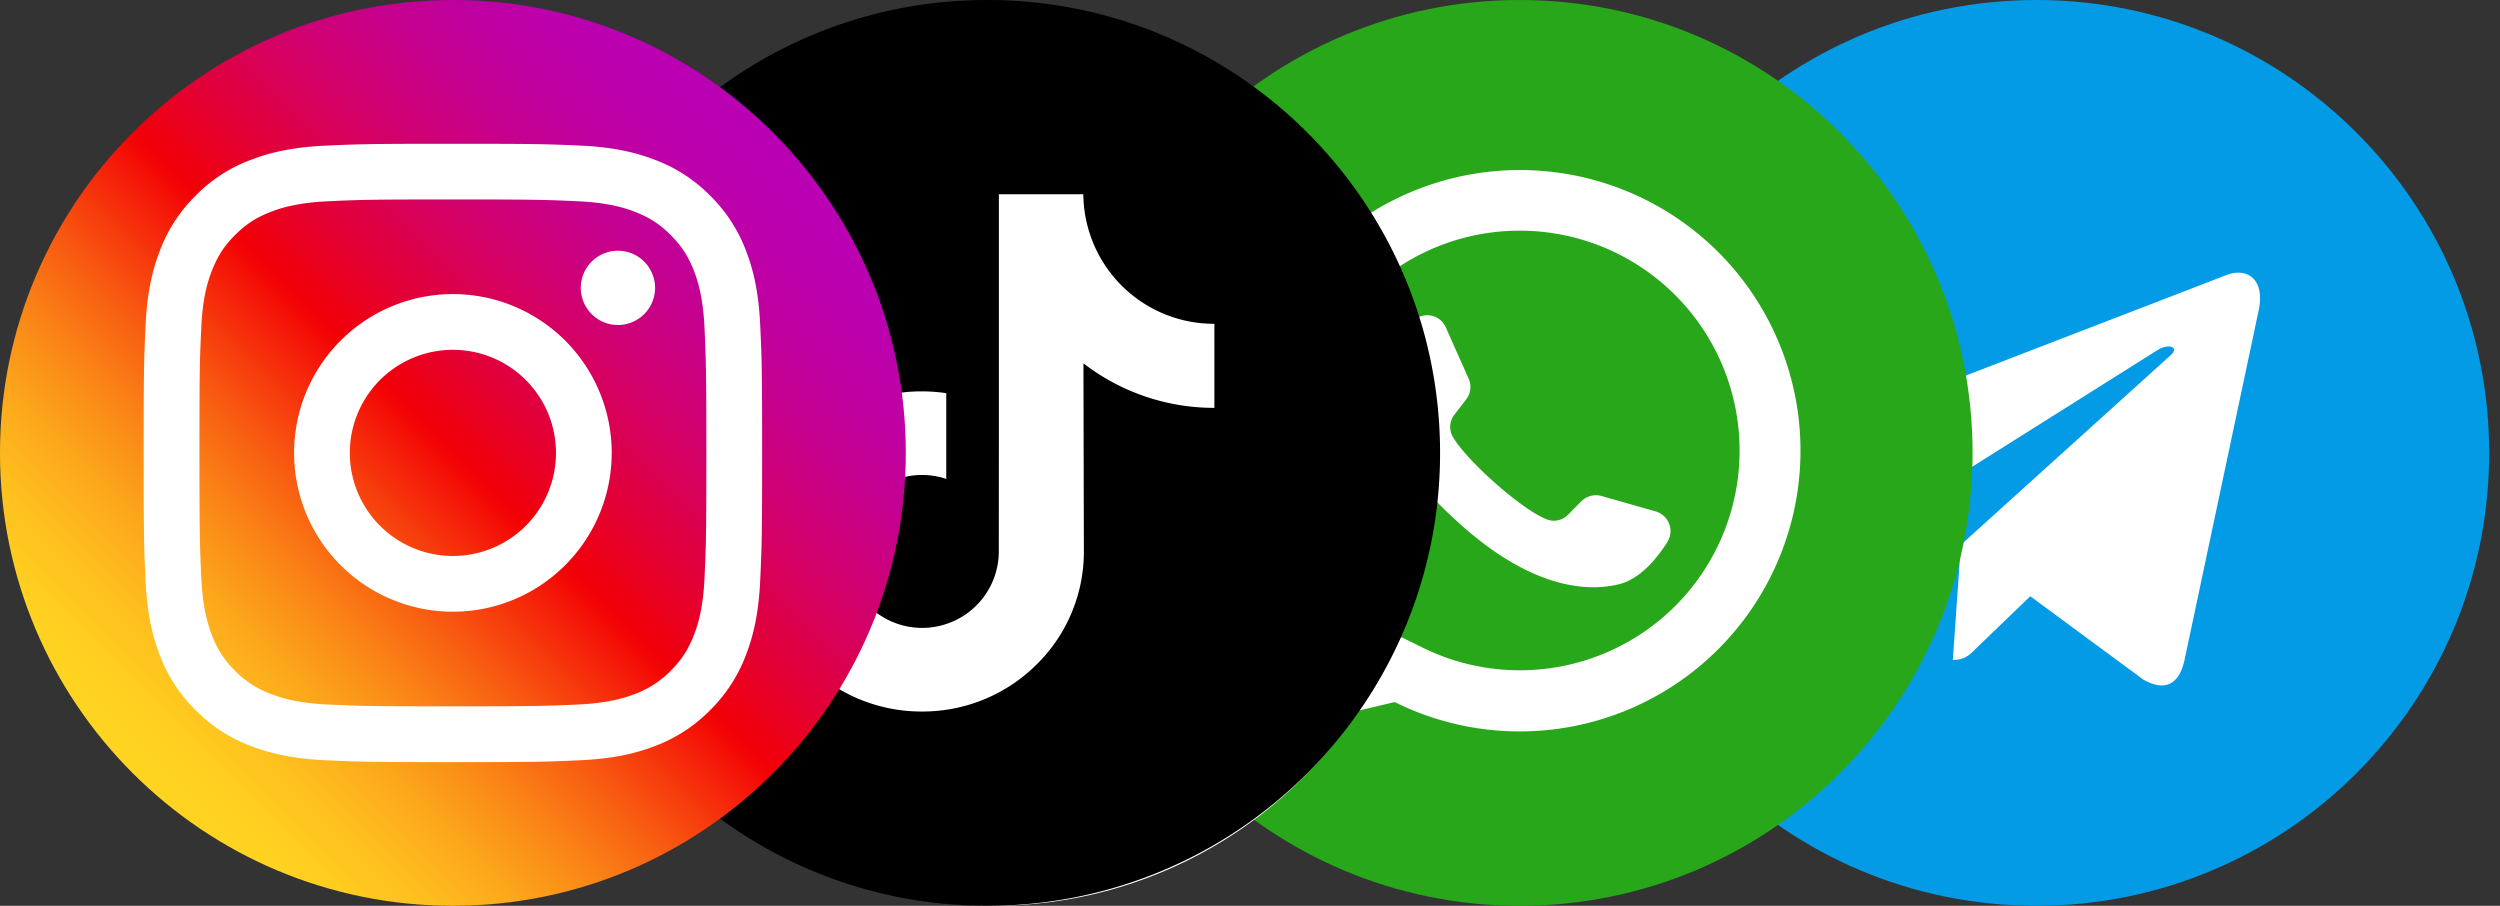
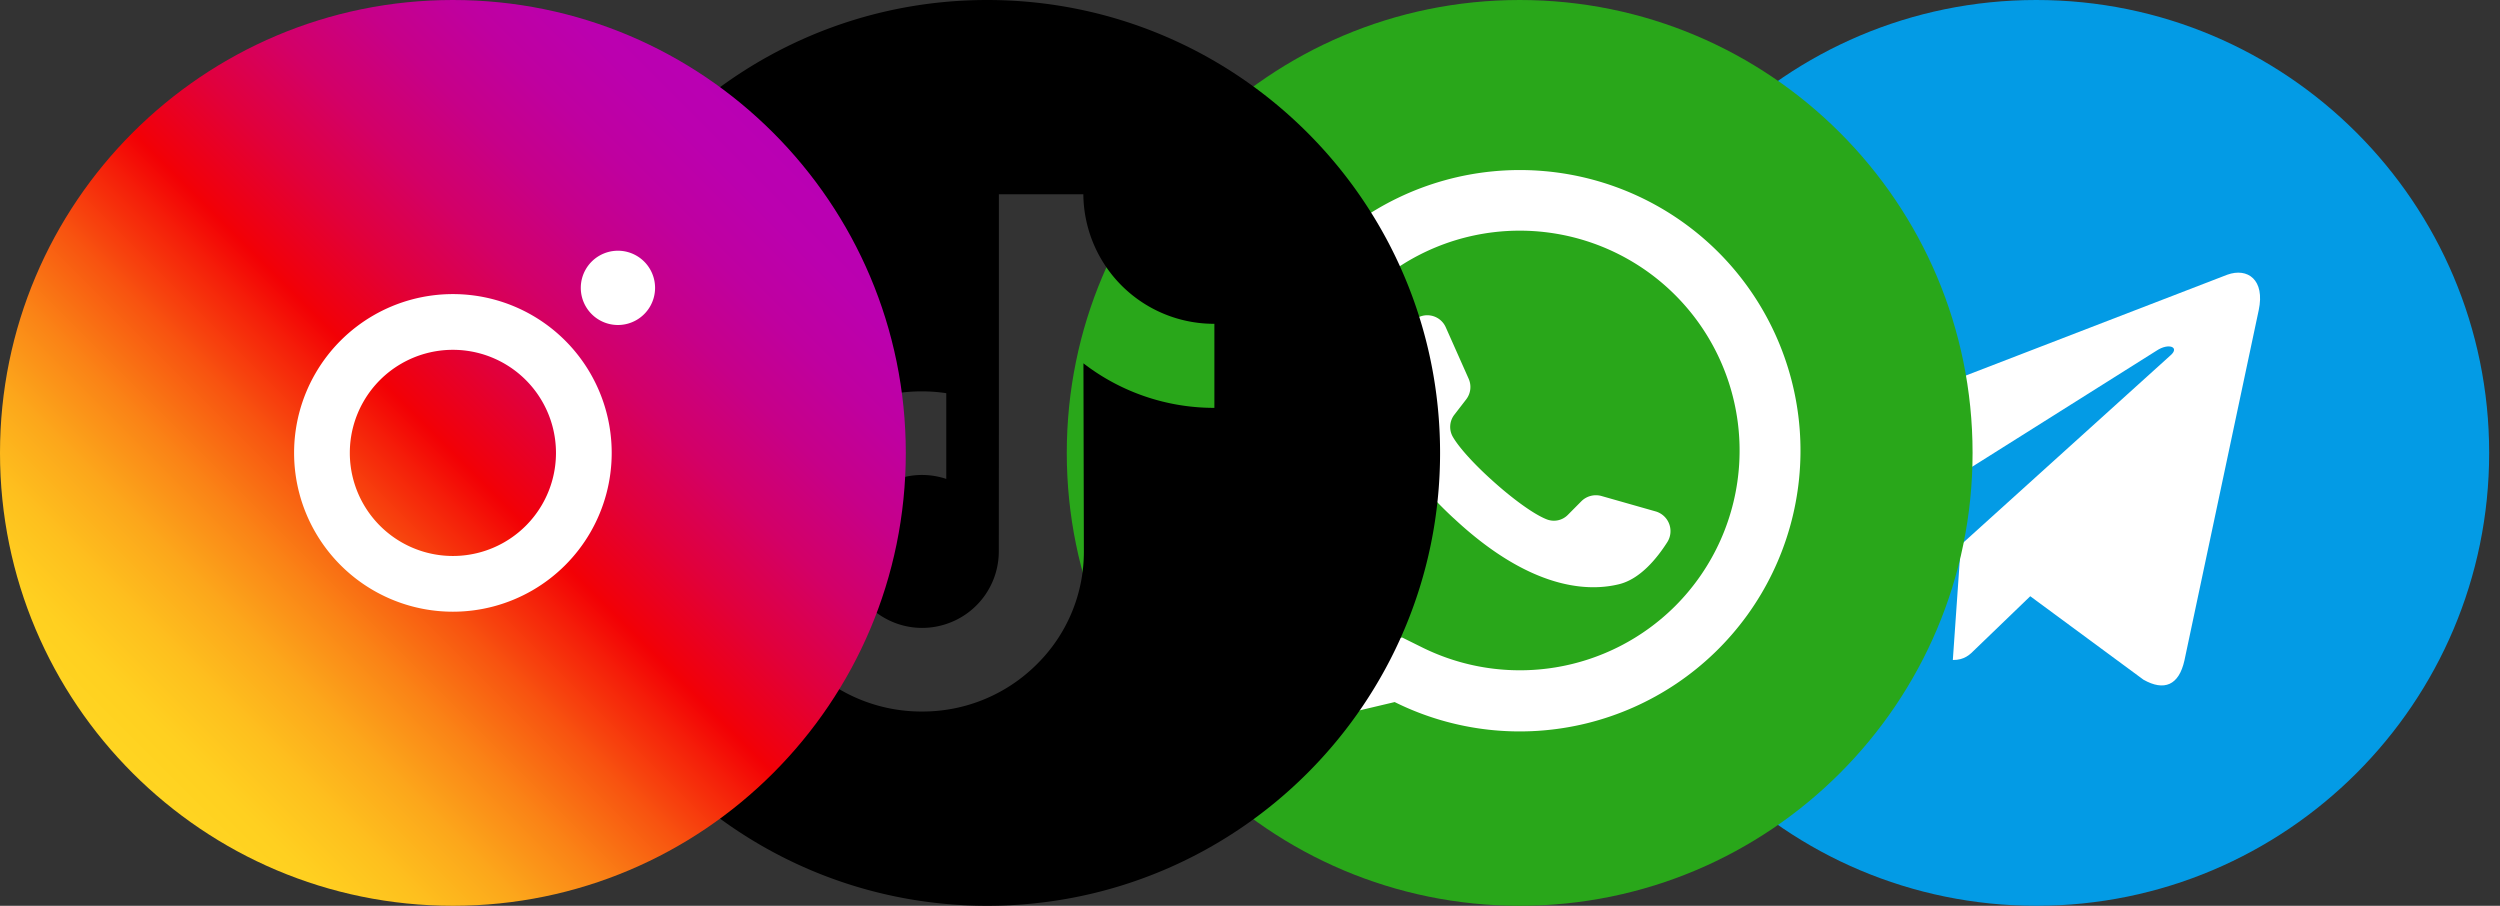
<svg xmlns="http://www.w3.org/2000/svg" width="69" height="25" fill="none">
  <rect width="100%" height="100%" fill="#333333" stroke="none" />
  <g clip-path="url(#a)">
    <path fill="#039BE5" d="M56.201 25c6.904 0 12.5-5.596 12.5-12.5S63.105 0 56.201 0c-6.903 0-12.5 5.596-12.5 12.5S49.298 25 56.201 25" />
    <path fill="#fff" d="m49.42 12.23 12.053-4.648c.56-.202 1.048.137.867.983v-.001L60.29 18.23c-.153.686-.56.852-1.13.53l-3.125-2.304-1.507 1.452c-.166.167-.307.308-.63.308l.222-3.18 5.791-5.233c.253-.222-.056-.347-.388-.126l-7.157 4.506-3.086-.962c-.67-.213-.684-.67.142-.993" />
  </g>
  <g clip-path="url(#b)">
    <path fill="#29A71A" d="M41.943 25c6.904 0 12.5-5.596 12.5-12.5S48.847 0 41.943 0c-6.903 0-12.5 5.596-12.5 12.5S35.04 25 41.943 25" />
    <path fill="#fff" d="M47.455 6.989a7.752 7.752 0 0 0-12.418 8.967l-.822 3.993a.3.3 0 0 0 .047.231.3.3 0 0 0 .318.124l3.913-.927a7.75 7.75 0 0 0 8.962-12.388m-1.22 9.738a6.07 6.07 0 0 1-6.992 1.137l-.545-.27-2.4.568.008-.03.497-2.415-.267-.527a6.069 6.069 0 1 1 9.699 1.537" />
    <path fill="#fff" d="M46.022 14.956c-.294.463-.759 1.03-1.343 1.17-1.023.248-2.592.009-4.545-1.812l-.024-.021c-1.718-1.593-2.164-2.918-2.056-3.97.06-.596.557-1.135.976-1.488a.558.558 0 0 1 .874.2l.632 1.421a.56.56 0 0 1-.07.568l-.32.415a.55.55 0 0 0-.05.614c.18.313.609.775 1.085 1.203.534.483 1.126.925 1.501 1.075a.54.54 0 0 0 .595-.125l.371-.374a.57.57 0 0 1 .554-.142l1.501.427a.567.567 0 0 1 .319.839" />
  </g>
  <g clip-path="url(#c)">
-     <circle cx="27.419" cy="12.903" r="12.097" fill="#fff" />
    <path fill="#000" d="M27.246 0c-6.902 0-12.5 5.598-12.5 12.5S20.344 25 27.246 25s12.5-5.597 12.5-12.5S34.15 0 27.246 0m6.271 9.564v1.693a5.9 5.9 0 0 1-3.614-1.229l.012 5.21a4.36 4.36 0 0 1-1.309 3.106 4.46 4.46 0 0 1-3.16 1.294 4.47 4.47 0 0 1-3.162-1.294c-.91-.9-1.38-2.12-1.3-3.402a4.37 4.37 0 0 1 1.103-2.638 4.47 4.47 0 0 1 3.358-1.502q.341 0 .672.05v2.366a2.111 2.111 0 0 0-2.78 2.034 2.11 2.11 0 0 0 1.032 1.778 2.1 2.1 0 0 0 1.748.192 2.11 2.11 0 0 0 1.45-2.002l.002-3.489V5.362H29.9q.004.347.07.675a3.605 3.605 0 0 0 3.54 2.9h.007z" />
  </g>
  <g clip-path="url(#d)">
    <path fill="url(#e)" d="M12.5 25C5.598 25 0 19.403 0 12.5S5.598 0 12.5 0 25 5.598 25 12.5 19.403 25 12.5 25" />
-     <path fill="#fff" d="M12.5 5.505c2.277 0 2.547.008 3.447.05.833.038 1.285.178 1.585.295.398.155.683.34.98.638.298.297.483.582.638.98.117.3.255.752.295 1.585.04.9.05 1.17.05 3.447s-.008 2.547-.05 3.448c-.038.832-.178 1.285-.295 1.584-.155.398-.34.683-.638.98a2.65 2.65 0 0 1-.98.638c-.3.117-.752.255-1.585.295-.9.04-1.17.05-3.447.05s-2.548-.008-3.448-.05c-.832-.038-1.285-.178-1.585-.295a2.65 2.65 0 0 1-.98-.637 2.65 2.65 0 0 1-.637-.98c-.118-.3-.255-.753-.295-1.586-.04-.9-.05-1.17-.05-3.447s.007-2.547.05-3.447c.037-.833.177-1.285.295-1.585.155-.398.34-.683.637-.98.298-.298.583-.483.98-.638.3-.117.753-.255 1.585-.295.9-.042 1.17-.05 3.448-.05m0-1.537c-2.318 0-2.608.01-3.518.052-.907.043-1.527.185-2.072.398A4.1 4.1 0 0 0 5.4 5.4a4.2 4.2 0 0 0-.985 1.513c-.21.542-.355 1.162-.398 2.072-.042.91-.052 1.2-.052 3.518s.01 2.607.052 3.517c.043.907.185 1.527.398 2.073A4.2 4.2 0 0 0 5.4 19.6a4.2 4.2 0 0 0 1.512.985c.543.21 1.163.355 2.073.398.91.042 1.2.052 3.517.052s2.608-.01 3.518-.052c.907-.043 1.527-.186 2.072-.398A4.2 4.2 0 0 0 19.6 19.6a4.2 4.2 0 0 0 .985-1.513c.21-.542.355-1.162.397-2.072s.053-1.2.053-3.517-.01-2.608-.053-3.518c-.042-.907-.185-1.527-.397-2.072A4.2 4.2 0 0 0 19.6 5.4a4.2 4.2 0 0 0-1.513-.985c-.542-.21-1.162-.355-2.072-.397-.908-.04-1.198-.05-3.515-.05" />
    <path fill="#fff" d="M12.5 8.117a4.383 4.383 0 1 0 0 8.766 4.383 4.383 0 0 0 0-8.766m0 7.228a2.845 2.845 0 1 1 0-5.69 2.845 2.845 0 0 1 0 5.69M17.055 8.97a1.025 1.025 0 1 0 0-2.05 1.025 1.025 0 0 0 0 2.05" />
  </g>
  <defs>
    <clipPath id="a">
      <path fill="#fff" d="M43.701 0h25v25h-25z" />
    </clipPath>
    <clipPath id="b">
      <path fill="#fff" d="M29.443 0h25v25h-25z" />
    </clipPath>
    <clipPath id="c">
      <path fill="#fff" d="M14.746 0h25v25h-25z" />
    </clipPath>
    <clipPath id="d">
      <path fill="#fff" d="M0 0h25v25H0z" />
    </clipPath>
    <linearGradient id="e" x1="3.661" x2="21.339" y1="21.339" y2="3.661" gradientUnits="userSpaceOnUse">
      <stop stop-color="#FFD521" />
      <stop offset=".055" stop-color="#FFD020" />
      <stop offset=".124" stop-color="#FEC01E" />
      <stop offset=".2" stop-color="#FCA71B" />
      <stop offset=".282" stop-color="#FA8316" />
      <stop offset=".368" stop-color="#F85510" />
      <stop offset=".456" stop-color="#F51E09" />
      <stop offset=".5" stop-color="#F30005" />
      <stop offset=".503" stop-color="#F20007" />
      <stop offset=".597" stop-color="#E1003B" />
      <stop offset=".688" stop-color="#D30067" />
      <stop offset=".776" stop-color="#C70088" />
      <stop offset=".859" stop-color="#BF00A0" />
      <stop offset=".936" stop-color="#BB00AF" />
      <stop offset="1" stop-color="#B900B4" />
    </linearGradient>
  </defs>
</svg>